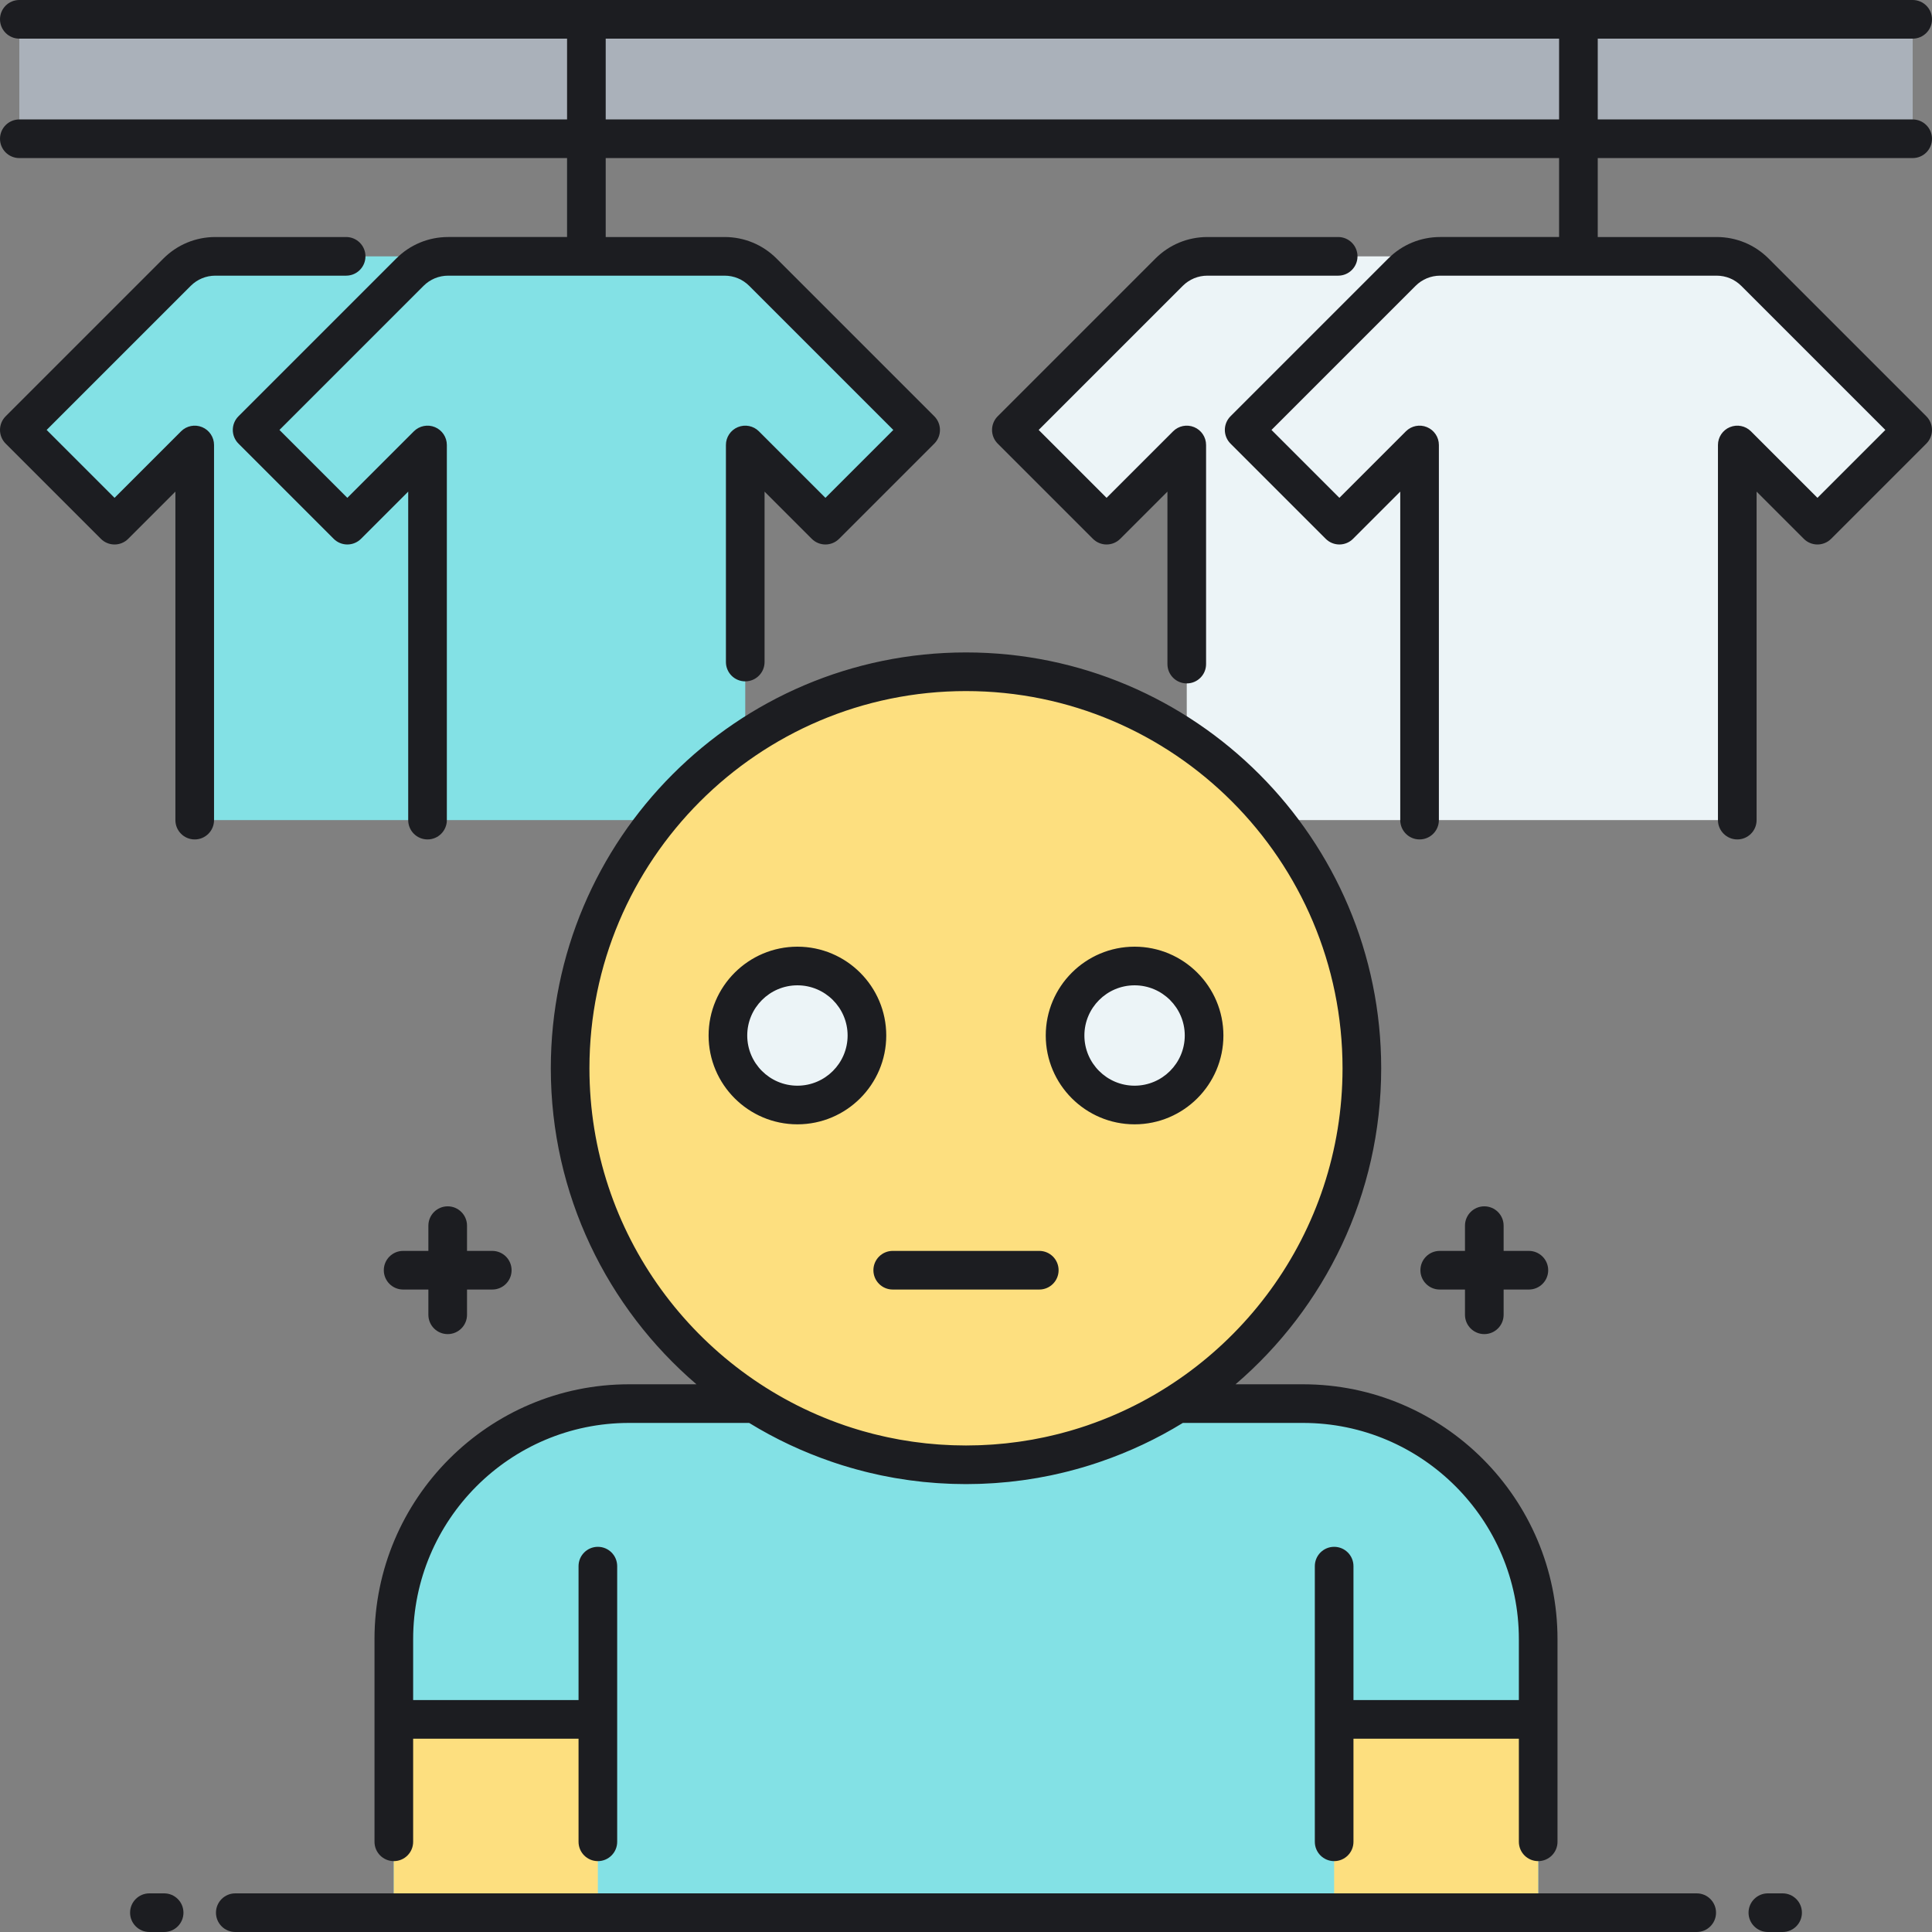
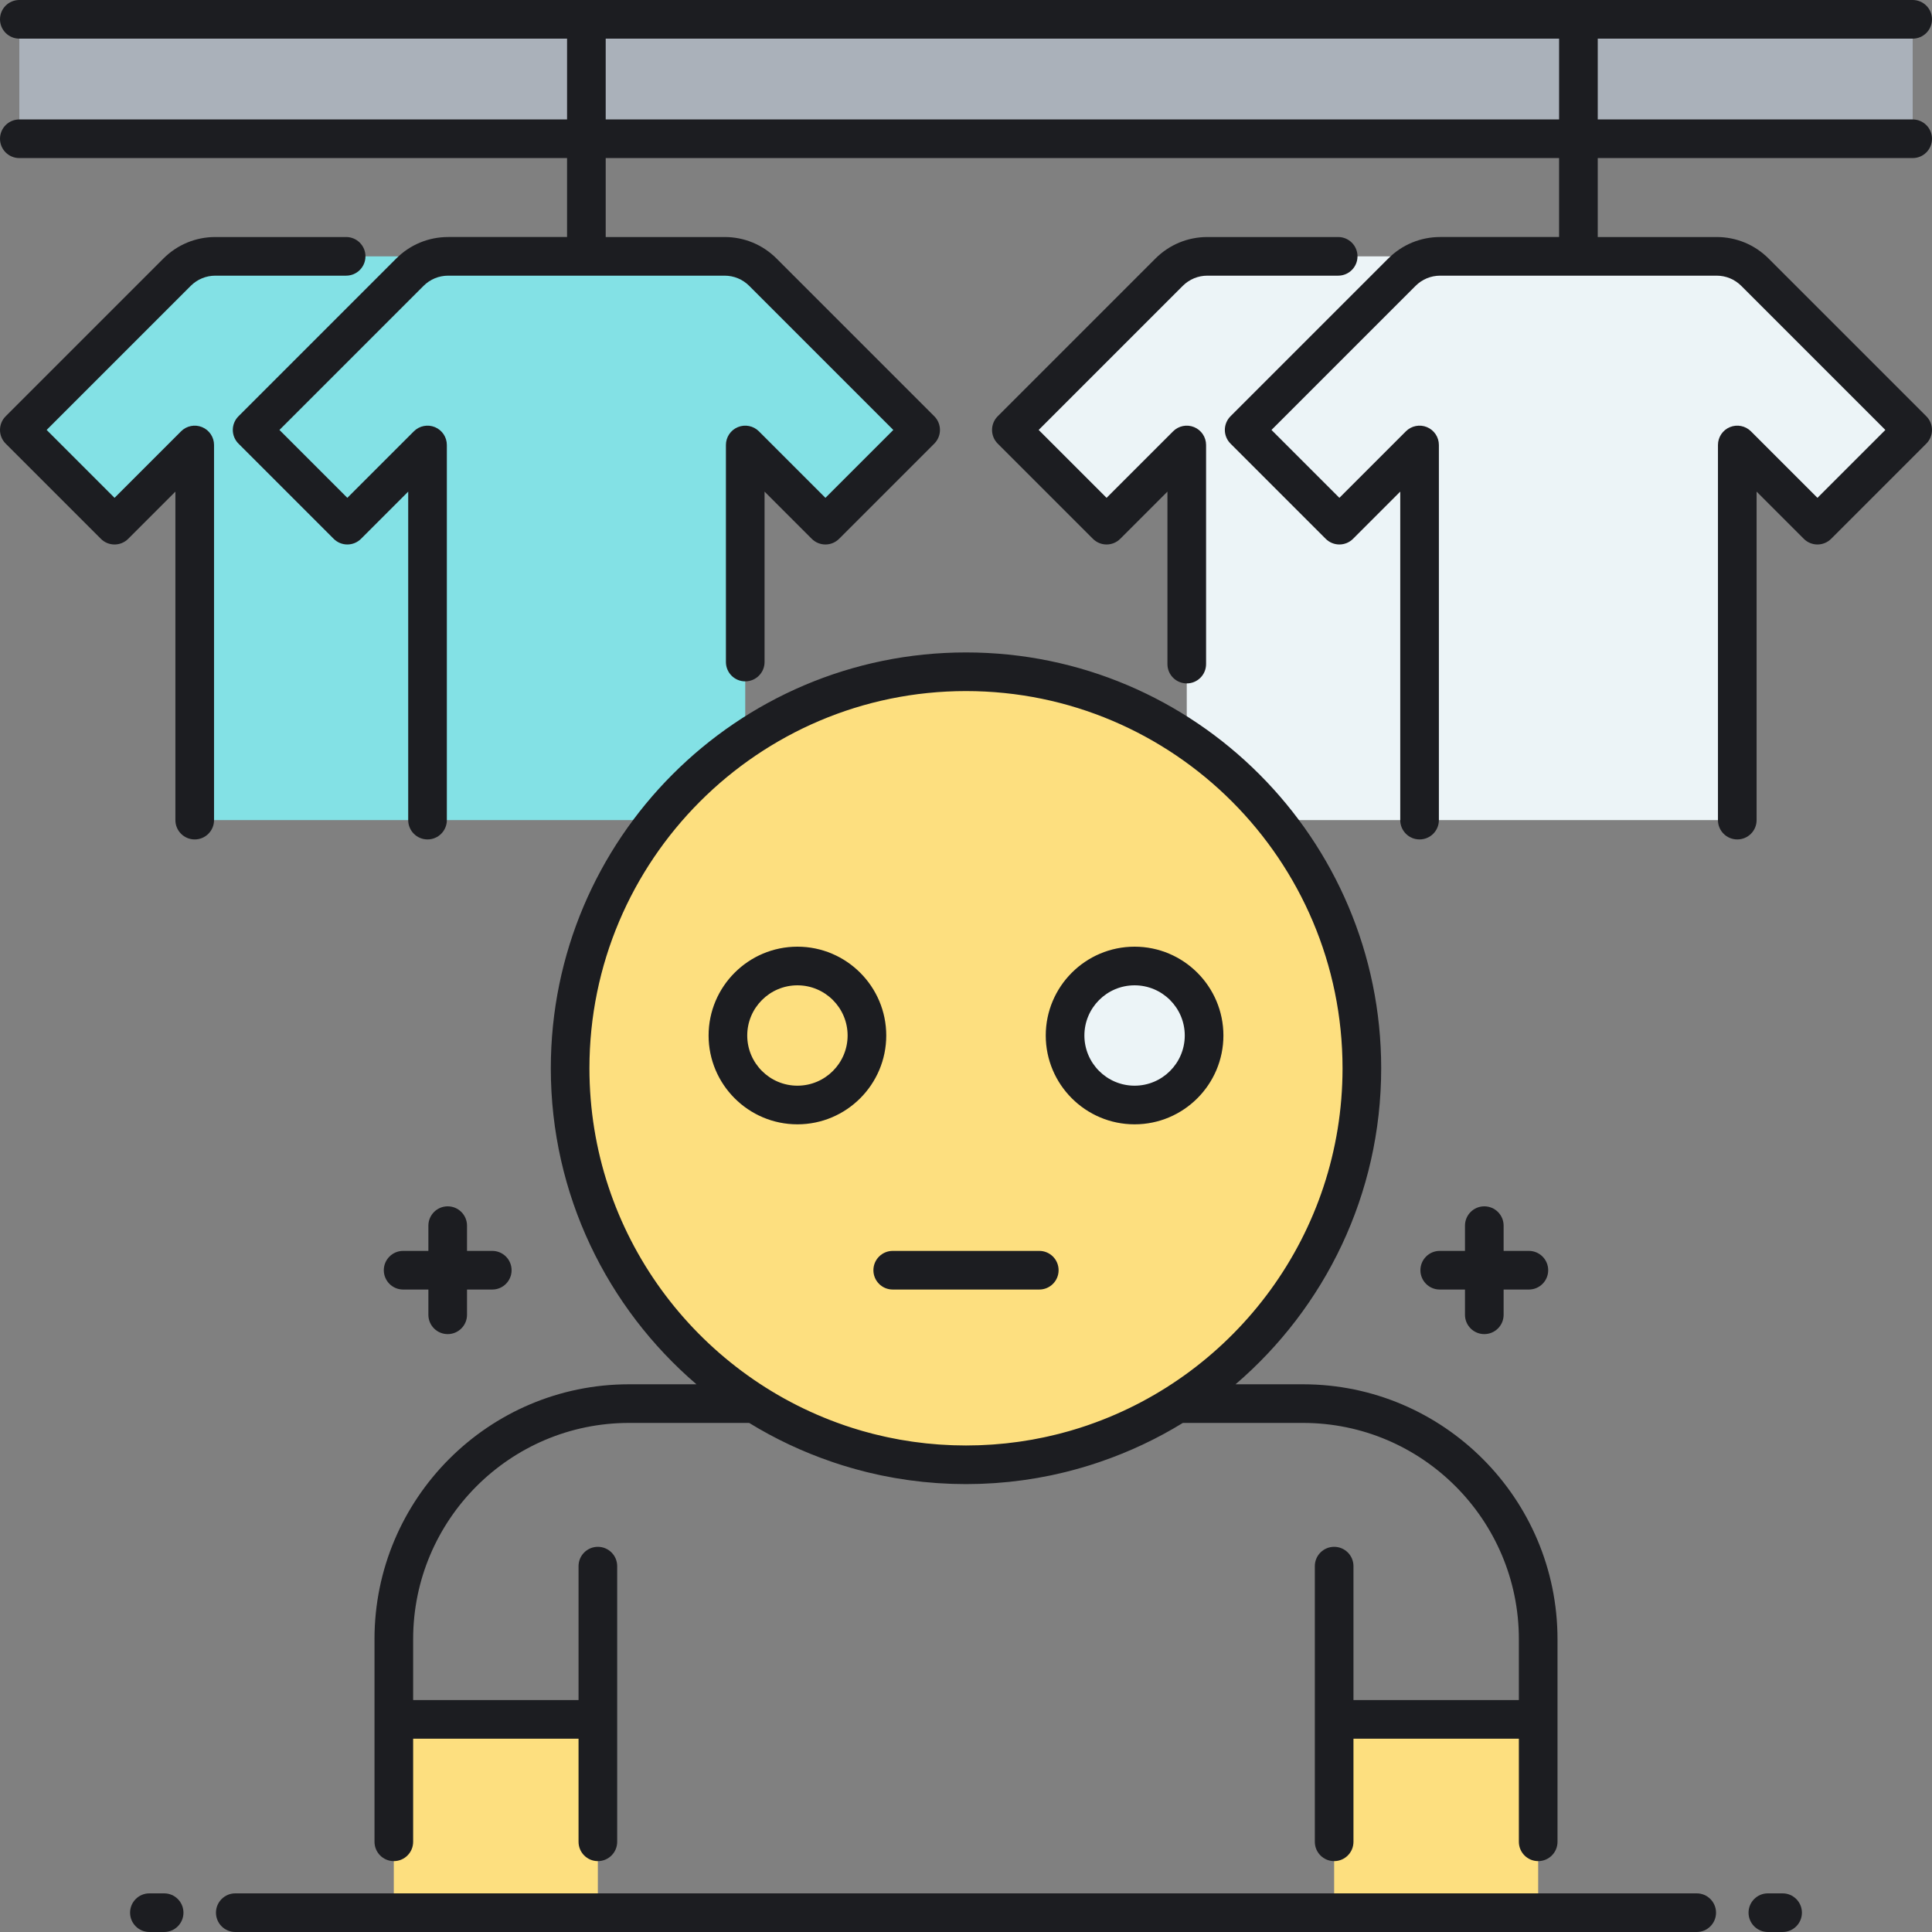
<svg xmlns="http://www.w3.org/2000/svg" id="Layer_1" style="enable-background:new 0 0 500 500;" version="1.1" viewBox="0 0 500 500" xml:space="preserve">
  <rect x="0" y="0" width="500" height="500" fill="#808080" stroke="none" />
  <style type="text/css">
	.st0{fill:#83E1E5;}
	.st1{fill:#AAB1BA;}
	.st2{fill:#FDDF7F;}
	.st3{fill:#ECF4F7;}
	.st4{fill:#1C1D21;}
</style>
  <g>
    <path class="st3" d="M454.181,70.451c-2.632-2.632-6.201-4.11-9.923-4.11H312.48c-3.722,0-7.291,1.479-9.923,4.11l-40.819,40.818   l24.642,24.642l20.752-20.751v76.116c8.609,5.804,16.286,12.886,22.77,20.969h37.48h82.223V115.16l20.752,20.751L495,111.269   L454.181,70.451z" />
  </g>
  <g>
    <path class="st0" d="M197.443,70.451c-2.632-2.632-6.201-4.11-9.923-4.11H55.741c-3.722,0-7.291,1.479-9.923,4.11L5,111.269   l24.642,24.642l20.752-20.751v97.085h60.251h59.453c6.484-8.083,14.161-15.165,22.77-20.969V115.16l20.752,20.751l24.642-24.642   L197.443,70.451z" />
  </g>
  <g>
-     <path class="st0" d="M337.218,363.254h-32.53c-15.825,10.025-34.578,15.834-54.687,15.834s-38.862-5.809-54.687-15.834h-32.53   c-33.614,0-60.864,27.295-60.864,60.963V495h296.163v-70.783C398.081,390.549,370.832,363.254,337.218,363.254z" />
-   </g>
+     </g>
  <g>
    <g>
      <rect class="st2" height="50.025" width="52.805" x="101.919" y="444.975" />
    </g>
  </g>
  <g>
    <g>
      <rect class="st2" height="50.025" width="52.805" x="345.276" y="444.975" />
    </g>
  </g>
  <g>
    <rect class="st1" height="30.911" width="490" x="5" y="5" />
  </g>
  <g>
    <g>
      <ellipse class="st2" cx="250" cy="276.468" rx="102.451" ry="102.62" />
    </g>
  </g>
  <g>
-     <circle class="st3" cx="206.372" cy="267.988" r="17.988" />
-   </g>
+     </g>
  <g>
    <circle class="st3" cx="293.628" cy="267.988" r="17.988" />
  </g>
  <path class="st4" d="M444.108,495c0,2.762-2.239,5-5,5H60.892c-2.761,0-5-2.238-5-5s2.239-5,5-5h378.216  C441.869,490,444.108,492.238,444.108,495z M42.478,490h-3.813c-2.761,0-5,2.238-5,5s2.239,5,5,5h3.813c2.761,0,5-2.238,5-5  S45.239,490,42.478,490z M461.335,490h-3.813c-2.761,0-5,2.238-5,5s2.239,5,5,5h3.813c2.761,0,5-2.238,5-5S464.097,490,461.335,490z   M115.864,312.197c-2.761,0-5,2.238-5,5v6.534h-6.535c-2.761,0-5,2.238-5,5s2.239,5,5,5h6.535v6.535c0,2.762,2.239,5,5,5  s5-2.238,5-5v-6.535h6.534c2.761,0,5-2.238,5-5s-2.239-5-5-5h-6.534v-6.534C120.864,314.436,118.625,312.197,115.864,312.197z   M384.136,312.197c-2.761,0-5,2.238-5,5v6.534h-6.534c-2.761,0-5,2.238-5,5s2.239,5,5,5h6.534v6.535c0,2.762,2.239,5,5,5  s5-2.238,5-5v-6.535h6.535c2.761,0,5-2.238,5-5s-2.239-5-5-5h-6.535v-6.534C389.136,314.436,386.897,312.197,384.136,312.197z   M55.741,71.341h33.841c2.761,0,5-2.238,5-5s-2.239-5-5-5H55.741c-5.084,0-9.863,1.979-13.458,5.575L1.464,107.734  C0.527,108.672,0,109.943,0,111.27s0.527,2.598,1.464,3.535l24.642,24.642c1.953,1.954,5.118,1.954,7.071,0l12.216-12.216v85.015  c0,2.762,2.239,5,5,5s5-2.238,5-5V115.16c0-2.022-1.218-3.846-3.086-4.619c-1.867-0.775-4.019-0.348-5.449,1.084L29.642,128.84  l-17.571-17.57l37.283-37.283C51.06,72.28,53.329,71.341,55.741,71.341z M312.479,71.341h33.841c2.761,0,5-2.238,5-5s-2.239-5-5-5  h-33.841c-5.084,0-9.863,1.979-13.458,5.575l-40.818,40.818c-0.938,0.938-1.464,2.209-1.464,3.535s0.527,2.598,1.464,3.535  l24.642,24.642c1.953,1.954,5.118,1.954,7.071,0l12.216-12.216v44.636c0,2.762,2.239,5,5,5s5-2.238,5-5V115.16  c0-2.022-1.218-3.846-3.086-4.619c-1.867-0.775-4.019-0.348-5.449,1.084L286.38,128.84l-17.571-17.57l37.283-37.283  C307.798,72.28,310.067,71.341,312.479,71.341z M413.495,40.911v20.43h30.764c5.084,0,9.863,1.979,13.458,5.575l40.818,40.818  c0.938,0.938,1.464,2.209,1.464,3.535s-0.527,2.598-1.464,3.535l-24.642,24.642c-1.953,1.954-5.118,1.954-7.071,0l-12.216-12.216  v85.015c0,2.762-2.239,5-5,5s-5-2.238-5-5v-97.086c0-2.022,1.218-3.846,3.086-4.619c1.868-0.775,4.019-0.347,5.449,1.084  l17.216,17.216l17.571-17.57l-37.283-37.283c-1.706-1.706-3.975-2.646-6.387-2.646H372.73c-2.413,0-4.681,0.939-6.387,2.646  l-37.283,37.283l17.571,17.57l17.216-17.216c1.43-1.431,3.581-1.859,5.449-1.084c1.868,0.773,3.086,2.597,3.086,4.619v97.086  c0,2.762-2.239,5-5,5s-5-2.238-5-5V127.23l-12.216,12.216c-0.938,0.938-2.209,1.465-3.536,1.465s-2.598-0.526-3.536-1.465  l-24.642-24.642c-0.938-0.938-1.464-2.209-1.464-3.535s0.527-2.598,1.464-3.535l40.818-40.818c3.595-3.596,8.375-5.575,13.458-5.575  h30.764v-20.43H156.756v20.43h30.764c5.084,0,9.864,1.979,13.458,5.575l40.819,40.818c0.938,0.938,1.464,2.209,1.464,3.535  s-0.527,2.598-1.464,3.535l-24.642,24.642c-1.953,1.954-5.118,1.954-7.071,0l-12.216-12.216v44.104c0,2.762-2.239,5-5,5  s-5-2.238-5-5v-56.175c0-2.022,1.218-3.846,3.086-4.619c1.868-0.775,4.02-0.347,5.449,1.084l17.216,17.216l17.571-17.57  l-37.283-37.283c-1.706-1.706-3.974-2.646-6.387-2.646h-71.528c-2.413,0-4.681,0.939-6.387,2.646L72.322,111.27l17.571,17.57  l17.216-17.216c1.43-1.431,3.581-1.859,5.449-1.084c1.868,0.773,3.086,2.597,3.086,4.619v97.086c0,2.762-2.239,5-5,5s-5-2.238-5-5  V127.23l-12.216,12.216c-0.938,0.938-2.209,1.465-3.536,1.465s-2.598-0.526-3.536-1.465l-24.642-24.642  c-0.938-0.938-1.464-2.209-1.464-3.535s0.527-2.598,1.464-3.535l40.818-40.818c3.595-3.596,8.375-5.575,13.458-5.575h30.764v-20.43  H5c-2.761,0-5-2.238-5-5s2.239-5,5-5h141.756V10H5c-2.761,0-5-2.238-5-5s2.239-5,5-5h490c2.761,0,5,2.238,5,5s-2.239,5-5,5h-81.505  v20.911H495c2.761,0,5,2.238,5,5s-2.239,5-5,5H413.495z M403.495,10H156.756v20.911h246.738V10z M96.919,424.217  c0-36.372,29.546-65.963,65.863-65.963h17.459c-23.054-19.754-37.692-49.088-37.692-81.786c0-59.342,48.203-107.619,107.451-107.619  s107.451,48.277,107.451,107.619c0,32.698-14.639,62.032-37.692,81.786h17.459c36.317,0,65.863,29.591,65.863,65.963v52.441  c0,2.762-2.239,5-5,5s-5-2.238-5-5v-26.684h-42.805v26.684c0,2.762-2.239,5-5,5s-5-2.238-5-5v-71.342c0-2.762,2.239-5,5-5  s5,2.238,5,5v34.658h42.805v-15.758c0-30.858-25.06-55.963-55.863-55.963h-31.099c-6.72,4.13-13.844,7.469-21.234,10.008  c-0.325,0.112-0.651,0.222-0.977,0.331c-0.604,0.201-1.209,0.402-1.817,0.592c-0.687,0.216-1.379,0.421-2.072,0.624  c-0.57,0.166-1.142,0.326-1.714,0.482c-0.7,0.192-1.402,0.378-2.108,0.556c-0.383,0.096-0.767,0.19-1.152,0.282  c-0.816,0.196-1.636,0.382-2.459,0.559c-0.236,0.051-0.472,0.105-0.708,0.155c-1.081,0.225-2.168,0.432-3.26,0.624  c-0.211,0.037-0.422,0.07-0.633,0.105c-0.914,0.155-1.833,0.298-2.755,0.43c-0.263,0.038-0.527,0.076-0.79,0.111  c-1.082,0.146-2.169,0.281-3.261,0.394c-0.024,0.002-0.048,0.006-0.072,0.008c-1.125,0.116-2.255,0.211-3.39,0.292  c-0.273,0.02-0.547,0.035-0.821,0.052c-0.865,0.055-1.733,0.1-2.604,0.134c-0.311,0.012-0.621,0.026-0.932,0.036  c-1.116,0.034-2.234,0.058-3.358,0.058s-2.242-0.023-3.358-0.058c-0.311-0.01-0.621-0.023-0.932-0.036  c-0.871-0.035-1.739-0.08-2.604-0.134c-0.274-0.018-0.548-0.033-0.821-0.052c-1.135-0.081-2.265-0.176-3.39-0.292  c-0.024-0.002-0.048-0.006-0.072-0.008c-1.092-0.113-2.179-0.248-3.261-0.394c-0.264-0.036-0.527-0.074-0.79-0.111  c-0.922-0.131-1.84-0.274-2.755-0.43c-0.211-0.036-0.423-0.068-0.633-0.105c-1.092-0.191-2.179-0.399-3.26-0.624  c-0.237-0.049-0.472-0.104-0.708-0.155c-0.823-0.177-1.643-0.363-2.459-0.559c-0.384-0.092-0.768-0.186-1.152-0.282  c-0.706-0.178-1.408-0.364-2.108-0.556c-0.573-0.156-1.144-0.317-1.714-0.482c-0.693-0.203-1.385-0.408-2.072-0.624  c-0.608-0.19-1.212-0.391-1.817-0.592c-0.326-0.109-0.652-0.219-0.977-0.331c-7.391-2.539-14.514-5.878-21.234-10.008h-31.099  c-30.803,0-55.863,25.104-55.863,55.963v15.758h42.805v-34.658c0-2.762,2.239-5,5-5s5,2.238,5,5v71.342c0,2.762-2.239,5-5,5  s-5-2.238-5-5v-26.684h-42.805v26.684c0,2.762-2.239,5-5,5s-5-2.238-5-5V424.217z M218.401,368.817  c0.159,0.055,0.317,0.112,0.476,0.166c0.57,0.193,1.144,0.378,1.719,0.561c0.411,0.13,0.823,0.257,1.235,0.381  c0.481,0.146,0.962,0.293,1.447,0.432c0.859,0.245,1.721,0.479,2.587,0.7c0.341,0.087,0.684,0.167,1.026,0.251  c0.688,0.167,1.376,0.329,2.068,0.482c0.308,0.068,0.617,0.137,0.926,0.202c0.985,0.208,1.973,0.405,2.965,0.582  c0.057,0.01,0.115,0.019,0.172,0.029c0.963,0.17,1.929,0.322,2.898,0.463c0.247,0.036,0.495,0.07,0.743,0.104  c0.891,0.123,1.783,0.233,2.678,0.332c0.147,0.016,0.294,0.035,0.442,0.051c1.035,0.109,2.072,0.199,3.112,0.275  c0.22,0.016,0.441,0.027,0.662,0.042c0.829,0.055,1.66,0.098,2.492,0.132c0.281,0.011,0.562,0.023,0.844,0.032  c1.034,0.033,2.069,0.055,3.107,0.055s2.073-0.022,3.107-0.055c0.282-0.009,0.563-0.021,0.844-0.032  c0.832-0.034,1.663-0.077,2.492-0.132c0.22-0.015,0.442-0.026,0.662-0.042c1.04-0.076,2.078-0.166,3.112-0.275  c0.148-0.016,0.294-0.035,0.442-0.051c0.895-0.098,1.788-0.209,2.678-0.332c0.248-0.034,0.496-0.069,0.743-0.104  c0.969-0.141,1.935-0.293,2.898-0.463c0.057-0.01,0.115-0.019,0.172-0.029c0.992-0.177,1.98-0.374,2.965-0.582  c0.309-0.065,0.618-0.134,0.926-0.202c0.691-0.153,1.38-0.314,2.068-0.482c0.342-0.084,0.686-0.164,1.026-0.251  c0.866-0.221,1.728-0.455,2.587-0.7c0.484-0.139,0.965-0.286,1.447-0.432c0.412-0.125,0.824-0.251,1.235-0.381  c0.575-0.183,1.149-0.367,1.719-0.561c0.159-0.054,0.317-0.111,0.476-0.166c38.272-13.177,65.852-49.596,65.852-92.349  c0-53.827-43.716-97.619-97.451-97.619s-97.451,43.792-97.451,97.619C152.549,319.221,180.129,355.64,218.401,368.817z   M183.384,267.987c0-12.675,10.313-22.987,22.988-22.987s22.988,10.313,22.988,22.987c0,12.676-10.313,22.988-22.988,22.988  S183.384,280.663,183.384,267.987z M193.384,267.987c0,7.162,5.826,12.988,12.988,12.988s12.988-5.826,12.988-12.988  c0-7.161-5.826-12.987-12.988-12.987S193.384,260.826,193.384,267.987z M270.64,267.987c0-12.675,10.313-22.987,22.988-22.987  s22.988,10.313,22.988,22.987c0,12.676-10.313,22.988-22.988,22.988S270.64,280.663,270.64,267.987z M280.64,267.987  c0,7.162,5.826,12.988,12.988,12.988s12.988-5.826,12.988-12.988c0-7.161-5.826-12.987-12.988-12.987S280.64,260.826,280.64,267.987  z M226.036,328.731c0,2.762,2.239,5,5,5h37.928c2.761,0,5-2.238,5-5s-2.239-5-5-5h-37.928  C228.275,323.731,226.036,325.97,226.036,328.731z" />
</svg>